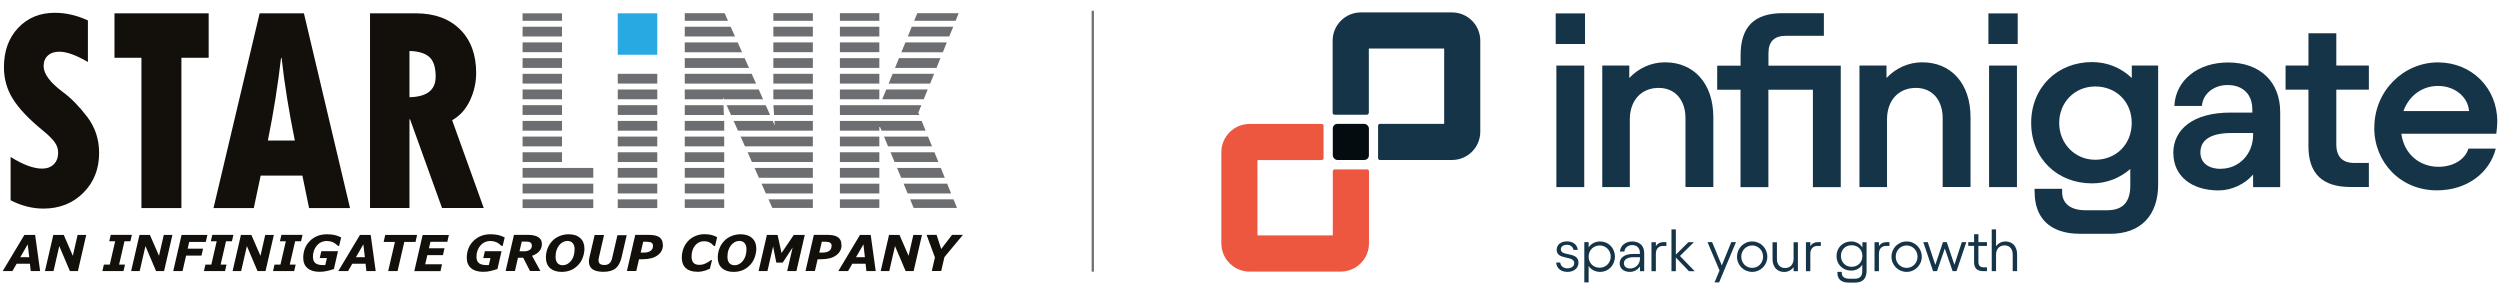
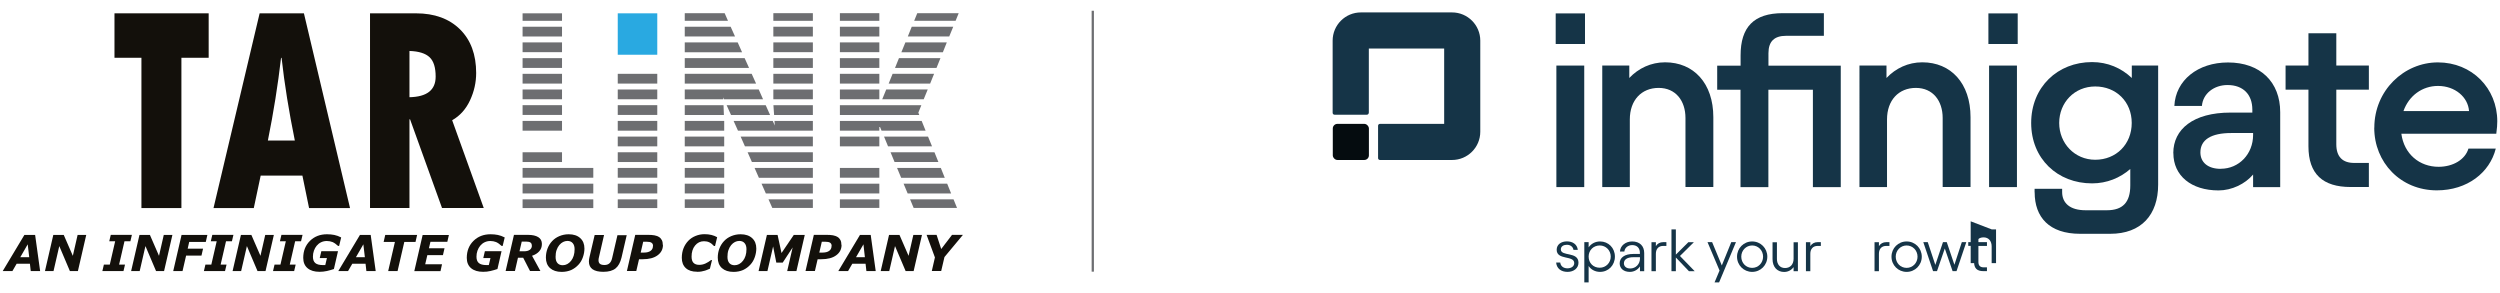
<svg xmlns="http://www.w3.org/2000/svg" id="Layer_2" data-name="Layer 2" viewBox="0 0 330.19 38.72">
  <defs>
    <style>
      .cls-1 {
        stroke: #6d6e71;
        stroke-miterlimit: 10;
        stroke-width: .3px;
      }

      .cls-1, .cls-2 {
        fill: none;
      }

      .cls-3 {
        fill: #050c0f;
      }

      .cls-4 {
        fill: #6d6e71;
      }

      .cls-5 {
        fill: #13100b;
      }

      .cls-6 {
        fill: #ed5740;
      }

      .cls-7 {
        fill: #153447;
      }

      .cls-8 {
        fill: #29a9e1;
      }
    </style>
  </defs>
  <g id="Layer_1-2" data-name="Layer 1">
    <g>
      <rect class="cls-2" width="330.19" height="38.72" />
      <g>
        <g>
-           <path class="cls-6" d="m176.03,22.61v8.48h-9.95v-9.95h8.48c.14,0,.25-.11.25-.25v-4.27c0-.14-.11-.25-.25-.25h-9.52c-2.06,0-3.73,1.67-3.73,3.73v12.04c0,2.06,1.67,3.73,3.73,3.73h12.04c2.06,0,3.73-1.67,3.73-3.73v-9.52c0-.14-.11-.25-.25-.25h-4.27c-.14,0-.25.11-.25.25Z" />
          <path class="cls-7" d="m180.79,14.9V6.41h9.95v9.95h-8.48c-.14,0-.25.11-.25.25v4.27c0,.14.11.25.25.25h9.52c2.06,0,3.73-1.67,3.73-3.73V5.37c0-2.06-1.67-3.73-3.73-3.73h-12.04c-2.06,0-3.73,1.67-3.73,3.73v9.53c0,.14.11.25.25.25h4.27c.14,0,.25-.11.25-.25Z" />
          <rect class="cls-3" x="176.03" y="16.36" width="4.77" height="4.77" rx=".61" ry=".61" />
          <g>
            <path class="cls-7" d="m205.47,1.77h3.87v4.04h-3.87V1.77Zm3.77,6.89v16.05h-3.68V8.66h3.68Z" />
            <path class="cls-7" d="m211.61,8.66h3.58v1.64c1.21-1.28,2.86-2.07,4.73-2.07,3.77,0,6.37,2.76,6.37,7.25v9.22h-3.68v-9.12c0-2.26-1.28-3.97-3.54-3.97s-3.81,1.61-3.81,4.17v8.93h-3.64V8.66Z" />
            <path class="cls-7" d="m229.89,11.85h-3.09v-3.18h3.09v-1.35c0-3.74,1.74-5.58,5.58-5.58h5.42v2.99h-4.99c-1.54,0-2.33.72-2.33,2.3v1.64h9.55v16.05h-3.68v-12.87h-5.88v12.87h-3.68v-12.87Z" />
            <path class="cls-7" d="m245.58,8.66h3.58v1.64c1.21-1.28,2.86-2.07,4.73-2.07,3.77,0,6.37,2.76,6.37,7.25v9.22h-3.68v-9.12c0-2.26-1.28-3.97-3.54-3.97s-3.81,1.61-3.81,4.17v8.93h-3.64V8.66Z" />
            <path class="cls-7" d="m262.62,1.77h3.87v4.04h-3.87V1.77Zm3.77,6.89v16.05h-3.68V8.66h3.68Z" />
            <path class="cls-7" d="m268.72,25.4v-.46h3.64v.43c0,1.44,1.02,2.4,3.09,2.4h2.82c2.1,0,3.09-1.05,3.09-3.28v-2.17c-1.35,1.18-3.09,1.9-5.05,1.9-4.56,0-8.04-3.25-8.04-7.98s3.48-8.04,8.04-8.04c2.07,0,3.87.79,5.25,2.1v-1.64h3.48v15.72c0,4-2.23,6.5-6.33,6.5h-3.97c-4.1,0-6.01-2.2-6.01-5.48Zm8.01-4.3c2.76,0,4.82-2.04,4.82-4.86s-2.07-4.82-4.82-4.82-4.76,2.13-4.76,4.82,2.04,4.86,4.76,4.86Z" />
            <path class="cls-7" d="m287.04,20.22c0-3.15,2.63-5.35,7.55-5.35h2.89v-.39c0-2-1.21-3.25-3.28-3.25-1.77,0-3.25,1.12-3.38,2.76h-3.64c.16-3.38,3.09-5.74,7.09-5.74,4.27,0,6.89,2.59,6.89,6.56v9.91h-3.58v-1.67c-1.05,1.25-2.82,2.1-4.56,2.1-3.61,0-5.97-1.94-5.97-4.92Zm6.27,2.07c2.4,0,4.27-1.94,4.27-4.46v-.26h-2.89c-2.66,0-4.07.89-4.07,2.56,0,1.28.95,2.17,2.69,2.17Z" />
            <path class="cls-7" d="m301.87,8.66h3.02v-4.27h3.68v4.27h4.3v3.18h-4.3v7.22c0,1.64.82,2.46,2.36,2.46h1.94v3.18h-2.4c-3.68,0-5.58-1.71-5.58-5.38v-7.48h-3.02v-3.18Z" />
            <path class="cls-7" d="m313.59,16.87c0-4.92,3.91-8.63,8.4-8.63s7.84,3.41,7.84,7.78c0,.39-.03.92-.13,1.64h-12.54c.36,2.69,2.4,4.37,4.92,4.37,1.9,0,3.51-.95,3.94-2.4h3.61c-.79,3.15-3.74,5.51-7.78,5.51-4.79,0-8.27-3.68-8.27-8.27Zm12.51-2.2c-.13-1.84-1.84-3.32-4.1-3.32-2.07,0-3.84,1.28-4.56,3.32h8.67Z" />
          </g>
          <g>
            <path class="cls-7" d="m205.52,34.67h.55c.05.48.42.77.95.77s.9-.28.9-.69c0-1.06-2.32-.35-2.32-1.76,0-.72.62-1.11,1.35-1.11.77,0,1.36.4,1.44,1.12h-.57c-.06-.39-.39-.67-.87-.67-.41,0-.8.18-.8.61,0,.97,2.33.24,2.33,1.76,0,.7-.6,1.21-1.45,1.21s-1.44-.46-1.5-1.24Z" />
            <path class="cls-7" d="m209.25,31.98h.57v.69c.32-.48.88-.78,1.51-.78,1.1,0,1.96.85,1.96,2s-.86,2.02-1.96,2.02c-.64,0-1.2-.3-1.51-.78v2.17h-.57v-5.32Zm2.04,3.38c.81,0,1.45-.65,1.45-1.47s-.64-1.47-1.45-1.47-1.47.6-1.47,1.47.63,1.47,1.47,1.47Z" />
            <path class="cls-7" d="m213.92,34.79c0-.76.65-1.25,1.81-1.25h.86v-.15c0-.63-.38-1.02-1.02-1.02-.54,0-.99.36-1.03.85h-.58c.03-.76.73-1.33,1.61-1.33.99,0,1.59.59,1.59,1.53v2.4h-.56v-.64c-.27.43-.77.73-1.33.73-.83,0-1.35-.46-1.35-1.13Zm1.39.67c.74,0,1.29-.59,1.29-1.3v-.19h-.86c-.8,0-1.26.29-1.26.81,0,.39.3.68.83.68Z" />
            <path class="cls-7" d="m218.69,32.52c.21-.34.54-.54.99-.54h.41v.5h-.43c-.6,0-.96.39-.96,1.04v2.3h-.58v-3.83h.58v.54Z" />
            <path class="cls-7" d="m220.76,30.3h.58v3.33l1.65-1.64h.73l-1.84,1.82,1.95,2.01h-.76l-1.73-1.81v1.81h-.58v-5.52Z" />
            <path class="cls-7" d="m226.13,31.98l1.28,3.08,1.25-3.08h.62l-2.23,5.32h-.6l.66-1.57-1.59-3.75h.61Z" />
            <path class="cls-7" d="m229.42,33.9c0-1.12.88-2.01,2-2.01s2,.89,2,2.01-.89,2.01-2,2.01-2-.88-2-2.01Zm2,1.48c.8,0,1.44-.65,1.44-1.48s-.64-1.48-1.44-1.48-1.44.65-1.44,1.48.62,1.48,1.44,1.48Z" />
            <path class="cls-7" d="m237.45,35.82h-.56v-.54c-.28.39-.73.64-1.25.64-.91,0-1.53-.65-1.53-1.7v-2.22h.58v2.21c0,.69.39,1.19,1.07,1.19s1.13-.47,1.13-1.22v-2.18h.57v3.83Z" />
            <path class="cls-7" d="m239.09,32.52c.21-.34.54-.54.99-.54h.41v.5h-.43c-.6,0-.96.39-.96,1.04v2.3h-.58v-3.83h.58v.54Z" />
-             <path class="cls-7" d="m242.68,36.04v-.13h.57v.13c0,.47.32.77.99.77h.74c.66,0,.98-.32.98-1.02v-.82c-.3.47-.83.77-1.47.77-1.1,0-1.93-.81-1.93-1.92s.84-1.93,1.93-1.93c.65,0,1.19.31,1.49.8v-.69h.55v3.79c0,.99-.51,1.53-1.5,1.53h-.89c-1,0-1.46-.5-1.46-1.26Zm1.86-.8c.84,0,1.44-.59,1.44-1.43s-.6-1.42-1.44-1.42-1.4.62-1.4,1.42.6,1.43,1.4,1.43Z" />
            <path class="cls-7" d="m248.15,32.52c.21-.34.54-.54.99-.54h.41v.5h-.43c-.6,0-.96.39-.96,1.04v2.3h-.58v-3.83h.58v.54Z" />
            <path class="cls-7" d="m249.82,33.9c0-1.12.88-2.01,2-2.01s2,.89,2,2.01-.89,2.01-2,2.01-2-.88-2-2.01Zm2,1.48c.8,0,1.44-.65,1.44-1.48s-.64-1.48-1.44-1.48-1.44.65-1.44,1.48.62,1.48,1.44,1.48Z" />
            <path class="cls-7" d="m254,31.98h.61l1,3.01,1.01-3.01h.5l1.01,2.99.98-2.99h.59l-1.29,3.83h-.52l-1.03-2.99-1.03,2.99h-.52l-1.29-3.83Z" />
            <path class="cls-7" d="m259.96,31.98h.77v-1.05h.57v1.05h1.13v.5h-1.13v2.13c0,.47.24.7.69.7h.44v.5h-.5c-.8,0-1.2-.38-1.2-1.18v-2.16h-.77v-.5Z" />
-             <path class="cls-7" d="m263.07,30.3h.56v2.23c.28-.39.73-.64,1.25-.64.91,0,1.53.65,1.53,1.7v2.22h-.58v-2.21c0-.69-.39-1.19-1.07-1.19s-1.13.47-1.13,1.22v2.18h-.57v-5.52Z" />
+             <path class="cls-7" d="m263.07,30.3h.56v2.23v2.22h-.58v-2.21c0-.69-.39-1.19-1.07-1.19s-1.13.47-1.13,1.22v2.18h-.57v-5.52Z" />
          </g>
        </g>
        <g>
          <g>
            <path class="cls-5" d="m5.3,35.8h-1.24l-.11-.97h-1.75l-.56.97H.36l2.86-4.77h1.42l.66,4.77Zm-1.44-1.83l-.2-1.7-.98,1.7h1.17Z" />
            <path class="cls-5" d="m10.28,35.8h-1.05l-1.4-3.3-.76,3.3h-1.13l1.1-4.77h1.38l1.2,2.76.63-2.76h1.14l-1.1,4.77Z" />
            <path class="cls-5" d="m16.31,35.8h-2.79l.2-.85h.78l.71-3.08h-.78l.2-.85h2.79l-.2.85h-.78l-.71,3.08h.78l-.2.85Z" />
            <path class="cls-5" d="m21.66,35.8h-1.05l-1.4-3.3-.76,3.3h-1.13l1.1-4.77h1.38l1.2,2.76.63-2.76h1.14l-1.1,4.77Z" />
            <path class="cls-5" d="m27.39,31.03l-.21.92h-2.19l-.2.89h2.03l-.21.92h-2.03l-.47,2.04h-1.23l1.1-4.77h3.42Z" />
            <path class="cls-5" d="m29.72,35.8h-2.79l.2-.85h.78l.71-3.08h-.78l.2-.85h2.79l-.2.85h-.78l-.71,3.08h.78l-.2.85Z" />
            <path class="cls-5" d="m35.06,35.8h-1.05l-1.4-3.3-.76,3.3h-1.13l1.1-4.77h1.38l1.2,2.76.63-2.76h1.14l-1.1,4.77Z" />
            <path class="cls-5" d="m38.85,35.8h-2.79l.2-.85h.78l.71-3.08h-.78l.2-.85h2.79l-.2.85h-.78l-.71,3.08h.78l-.2.85Z" />
            <path class="cls-5" d="m42.21,35.9c-.68,0-1.21-.16-1.59-.48-.38-.32-.57-.78-.57-1.36,0-.92.3-1.67.89-2.25.59-.58,1.34-.87,2.25-.87.34,0,.66.03.96.09s.6.17.91.33l-.27,1.12h-.14c-.26-.24-.5-.41-.73-.51-.23-.09-.48-.14-.76-.14s-.53.06-.76.17c-.23.11-.42.27-.58.46-.15.18-.27.4-.36.65s-.13.52-.13.79c0,.38.1.66.31.84s.55.27,1.02.27c.05,0,.1,0,.15,0,.06,0,.11,0,.15,0l.22-.93h-.95l.21-.9h2.2l-.54,2.35c-.28.1-.59.18-.91.26-.32.07-.65.11-.99.11Z" />
            <path class="cls-5" d="m49.63,35.8h-1.24l-.11-.97h-1.75l-.56.97h-1.29l2.86-4.77h1.42l.66,4.77Zm-1.44-1.83l-.2-1.7-.98,1.7h1.17Z" />
            <path class="cls-5" d="m54.89,31.95h-1.49l-.89,3.85h-1.24l.89-3.85h-1.49l.21-.92h4.21l-.21.92Z" />
            <path class="cls-5" d="m59.29,31.03l-.21.91h-2.23l-.2.85h2.06l-.21.91h-2.06l-.28,1.2h2.22l-.2.91h-3.46l1.1-4.77h3.46Z" />
            <path class="cls-5" d="m63.81,35.9c-.68,0-1.21-.16-1.59-.48-.38-.32-.57-.78-.57-1.36,0-.92.3-1.67.89-2.25.59-.58,1.34-.87,2.25-.87.34,0,.66.03.96.09.29.06.6.17.91.33l-.27,1.12h-.14c-.26-.24-.5-.41-.73-.51-.23-.09-.48-.14-.76-.14s-.53.06-.76.17c-.23.11-.42.27-.58.46-.15.18-.27.4-.36.65s-.13.52-.13.79c0,.38.1.66.31.84s.55.27,1.02.27c.05,0,.1,0,.15,0,.06,0,.11,0,.15,0l.22-.93h-.95l.21-.9h2.2l-.54,2.35c-.28.1-.59.18-.91.26s-.65.11-.99.11Z" />
            <path class="cls-5" d="m71.57,32.23c0,.38-.12.7-.35.96s-.55.46-.95.59l1.1,2.01h-1.37l-.9-1.75h-.69l-.4,1.75h-1.23l1.1-4.77h1.86c.58,0,1.03.1,1.35.3.32.2.48.5.48.9Zm-1.33.21c0-.19-.06-.33-.18-.41-.12-.08-.3-.12-.54-.12h-.61l-.3,1.28h.61c.33,0,.58-.07.76-.2.18-.13.27-.32.27-.55Z" />
            <path class="cls-5" d="m77.19,32.81c0,.39-.07.78-.2,1.15-.13.38-.32.71-.58.99-.28.31-.6.54-.96.71-.37.16-.79.25-1.27.25-.65,0-1.16-.17-1.53-.5-.37-.34-.55-.8-.55-1.39,0-.41.07-.81.21-1.18.14-.37.34-.7.61-.99.26-.28.57-.5.95-.66.38-.16.79-.25,1.24-.25.65,0,1.16.17,1.53.51.37.34.55.79.55,1.37Zm-1.76,1.63c.15-.19.26-.41.34-.66.08-.25.12-.54.12-.87s-.08-.61-.25-.8c-.16-.19-.4-.29-.7-.29-.2,0-.39.05-.57.14-.18.09-.35.23-.5.41-.15.18-.27.4-.36.66-.09.26-.13.56-.13.89,0,.37.08.64.25.83.17.19.4.28.7.28.2,0,.4-.05.59-.15.19-.1.36-.25.5-.43Z" />
            <path class="cls-5" d="m82.78,31.03l-.69,2.98c-.16.66-.42,1.14-.79,1.44s-.91.45-1.61.45c-.63,0-1.1-.11-1.43-.34-.32-.23-.48-.57-.48-1.02,0-.09,0-.19.02-.29.01-.1.03-.18.05-.26l.69-2.95h1.24l-.68,2.96c-.02.06-.03.13-.04.2s-.01.13-.01.18c0,.2.06.35.18.46.12.1.32.16.6.16s.49-.07.66-.22c.17-.15.29-.38.36-.7l.7-3.02h1.24Z" />
            <path class="cls-5" d="m87.56,32.35c0,.57-.24,1.03-.71,1.37-.47.35-1.13.52-1.98.52h-.47l-.36,1.55h-1.24l1.1-4.77h1.71c.31,0,.58.02.82.06.23.04.43.12.6.22.17.1.29.24.38.41.09.17.13.38.13.63Zm-1.31.12c0-.19-.07-.32-.2-.41s-.33-.13-.6-.13h-.5l-.33,1.43h.44c.37,0,.67-.08.87-.23.21-.15.31-.37.31-.65Z" />
            <path class="cls-5" d="m92.07,35.89c-.65,0-1.14-.16-1.49-.48-.35-.32-.53-.77-.53-1.36,0-.47.08-.89.23-1.27.15-.38.37-.71.64-.99.26-.27.58-.48.95-.63.37-.15.76-.23,1.17-.23.33,0,.63.03.92.1.28.07.54.17.76.3l-.28,1.16h-.14c-.2-.22-.4-.38-.61-.48-.2-.1-.44-.15-.71-.15-.48,0-.87.19-1.18.57s-.46.87-.46,1.46c0,.38.09.66.26.83.17.17.42.26.75.26.29,0,.57-.06.83-.18.26-.12.5-.27.73-.45h.13l-.28,1.14c-.1.04-.21.08-.34.14s-.25.1-.37.13c-.15.04-.3.08-.43.1s-.32.04-.56.04Z" />
            <path class="cls-5" d="m99.89,32.81c0,.39-.07.78-.2,1.15-.13.38-.32.71-.58.99-.28.31-.6.54-.96.71-.37.16-.79.25-1.27.25-.65,0-1.16-.17-1.53-.5-.37-.34-.55-.8-.55-1.39,0-.41.07-.81.21-1.18.14-.37.34-.7.61-.99.26-.28.57-.5.95-.66.38-.16.79-.25,1.24-.25.65,0,1.16.17,1.53.51.37.34.55.79.55,1.37Zm-1.76,1.63c.15-.19.26-.41.34-.66.08-.25.12-.54.12-.87s-.08-.61-.25-.8c-.16-.19-.4-.29-.7-.29-.2,0-.39.05-.57.14-.18.09-.35.23-.5.41-.15.18-.27.4-.36.66-.09.26-.13.56-.13.89,0,.37.08.64.25.83.17.19.4.28.7.28.2,0,.4-.05.59-.15.19-.1.36-.25.5-.43Z" />
            <path class="cls-5" d="m105.2,35.8h-1.23l.72-3.12-1.31,2h-.85l-.42-2.13-.75,3.25h-1.17l1.1-4.77h1.41l.52,2.39,1.62-2.39h1.45l-1.1,4.77Z" />
            <path class="cls-5" d="m111.15,32.35c0,.57-.24,1.03-.71,1.37-.47.35-1.13.52-1.98.52h-.47l-.36,1.55h-1.24l1.1-4.77h1.71c.31,0,.58.02.82.06.23.04.43.12.6.22.17.1.29.24.38.41.09.17.13.38.13.63Zm-1.31.12c0-.19-.07-.32-.2-.41s-.33-.13-.6-.13h-.5l-.33,1.43h.44c.37,0,.67-.08.87-.23.21-.15.31-.37.31-.65Z" />
            <path class="cls-5" d="m115.67,35.8h-1.24l-.11-.97h-1.75l-.56.97h-1.29l2.86-4.77h1.42l.66,4.77Zm-1.44-1.83l-.19-1.7-.98,1.7h1.17Z" />
            <path class="cls-5" d="m120.66,35.8h-1.05l-1.4-3.3-.76,3.3h-1.13l1.1-4.77h1.38l1.2,2.76.63-2.76h1.14l-1.1,4.77Z" />
            <path class="cls-5" d="m127.17,31.03l-2.43,2.92-.43,1.84h-1.24l.41-1.79-1.1-2.98h1.32l.61,1.87,1.43-1.87h1.42Z" />
          </g>
          <rect class="cls-4" x="110.93" y="26.33" width="5.21" height="1.13" />
          <rect class="cls-4" x="90.44" y="26.33" width="5.21" height="1.13" />
          <polygon class="cls-4" points="107.36 27.46 107.36 26.33 101.5 26.33 102 27.46 107.36 27.46" />
          <rect class="cls-4" x="81.59" y="26.33" width="5.22" height="1.15" />
          <polygon class="cls-4" points="120.67 27.46 126.4 27.46 125.94 26.33 120.2 26.33 120.67 27.46" />
          <rect class="cls-4" x="69.02" y="26.33" width="9.34" height="1.15" />
-           <path class="cls-5" d="m1.4,26.44v-5.71c1.65,1.03,3.04,1.54,4.16,1.54.65,0,1.17-.2,1.55-.58.38-.38.57-.89.57-1.53,0-.49-.15-.95-.46-1.38-.31-.43-.83-.95-1.58-1.56-1.8-1.47-3.11-2.84-3.91-4.11-.81-1.27-1.21-2.68-1.21-4.24,0-2.12.62-3.85,1.87-5.18,1.25-1.33,2.87-2,4.85-2,1.47,0,2.93.34,4.37,1.01v5.49c-1.55-.91-2.81-1.36-3.77-1.36-.64,0-1.15.16-1.52.51-.37.33-.56.8-.56,1.39,0,1.03.86,2.18,2.6,3.47,1.03.76,2.08,1.83,3.14,3.21,1.06,1.38,1.59,2.98,1.59,4.79,0,2.12-.69,3.87-2.08,5.26-1.39,1.39-3.15,2.09-5.28,2.09-1.46,0-2.9-.37-4.34-1.1" />
          <polygon class="cls-5" points="15.12 1.76 27.56 1.76 27.56 7.63 23.96 7.63 23.96 27.48 18.68 27.48 18.68 7.63 15.12 7.63 15.12 1.76" />
          <path class="cls-5" d="m38.94,18.56c-.78-3.83-1.37-7.47-1.75-10.92h-.07c-.41,3.56-.99,7.2-1.74,10.92h3.56Zm7.3,8.92h-5.42l-.88-4.29h-5.51l-.91,4.29h-5.32L34.29,1.76h5.85l6.09,25.72Z" />
          <path class="cls-5" d="m54.08,6.73v6.11c2.31-.05,3.46-.95,3.46-2.72,0-1.2-.26-2.05-.8-2.56-.54-.51-1.42-.79-2.66-.83m-5.21-4.97h6.07c2.45,0,4.39.71,5.82,2.12,1.42,1.41,2.13,3.33,2.13,5.76,0,1.25-.27,2.45-.81,3.61-.54,1.16-1.32,2.04-2.36,2.63l4.17,11.59h-5.51l-4.22-11.71h-.08v11.71h-5.21V1.76Z" />
          <polygon class="cls-4" points="98.93 8.97 98.35 7.68 90.44 7.68 90.44 8.97 98.93 8.97" />
          <polygon class="cls-4" points="98.01 6.9 97.43 5.6 90.44 5.6 90.44 6.9 98.01 6.9" />
          <polygon class="cls-4" points="120.74 2.75 126.21 2.75 126.62 1.74 121.15 1.74 120.74 2.75" />
          <rect class="cls-4" x="81.59" y="9.75" width="5.22" height="1.29" />
          <rect class="cls-4" x="102.14" y="5.6" width="5.22" height="1.29" />
          <polygon class="cls-4" points="90.44 9.75 90.44 11.04 99.86 11.04 99.28 9.75 90.44 9.75" />
          <rect class="cls-4" x="102.14" y="9.75" width="5.22" height="1.29" />
          <rect class="cls-4" x="102.14" y="7.68" width="5.22" height="1.29" />
          <rect class="cls-4" x="81.59" y="15.97" width="5.22" height="1.29" />
          <rect class="cls-4" x="81.59" y="22.18" width="5.22" height="1.29" />
          <rect class="cls-4" x="81.59" y="24.26" width="5.22" height="1.29" />
          <rect class="cls-4" x="81.59" y="18.04" width="5.22" height="1.29" />
          <polygon class="cls-4" points="90.44 11.82 90.44 13.11 95.53 13.11 95.52 12.86 95.63 13.11 100.78 13.11 100.21 11.82 90.44 11.82" />
          <rect class="cls-4" x="81.59" y="13.89" width="5.22" height="1.29" />
          <rect class="cls-4" x="81.59" y="20.11" width="5.22" height="1.29" />
          <rect class="cls-4" x="81.59" y="11.82" width="5.22" height="1.29" />
          <polygon class="cls-4" points="97.08 4.82 96.5 3.53 90.44 3.53 90.44 4.82 97.08 4.82" />
          <rect class="cls-4" x="102.14" y="3.53" width="5.22" height="1.29" />
          <polygon class="cls-4" points="107.36 19.33 107.36 18.04 97.82 18.04 98.39 19.33 107.36 19.33" />
          <polygon class="cls-4" points="90.44 17.26 95.65 17.26 95.65 16.06 95.65 15.97 90.44 15.97 90.44 17.26" />
          <rect class="cls-4" x="110.93" y="1.74" width="5.21" height="1.01" />
          <polygon class="cls-4" points="95.97 13.89 96.55 15.19 101.71 15.19 101.13 13.89 95.97 13.89" />
          <polygon class="cls-4" points="99.66 22.18 100.23 23.48 107.36 23.48 107.36 22.18 99.66 22.18" />
          <polygon class="cls-4" points="98.74 20.11 99.31 21.4 107.36 21.4 107.36 20.11 98.74 20.11" />
          <rect class="cls-4" x="90.44" y="18.04" width="5.21" height="1.29" />
          <polygon class="cls-4" points="95.61 15.19 95.56 13.89 90.44 13.89 90.44 15.19 95.61 15.19" />
          <rect class="cls-4" x="90.44" y="22.18" width="5.21" height="1.29" />
          <polygon class="cls-4" points="100.58 24.26 101.15 25.55 107.36 25.55 107.36 24.26 100.58 24.26" />
          <rect class="cls-4" x="90.44" y="24.26" width="5.21" height="1.29" />
          <rect class="cls-4" x="90.44" y="20.11" width="5.21" height="1.29" />
          <rect class="cls-4" x="110.93" y="3.53" width="5.21" height="1.29" />
          <rect class="cls-4" x="69.02" y="24.26" width="9.34" height="1.29" />
          <rect class="cls-4" x="69.02" y="22.18" width="9.34" height="1.29" />
          <polygon class="cls-4" points="119.34 24.26 119.88 25.55 125.62 25.55 125.1 24.26 119.34 24.26" />
          <polygon class="cls-4" points="118.48 22.18 119.02 23.48 124.78 23.48 124.26 22.18 118.48 22.18" />
          <rect class="cls-4" x="69.02" y="13.89" width="5.21" height="1.29" />
          <rect class="cls-4" x="69.02" y="11.82" width="5.21" height="1.29" />
          <polygon class="cls-4" points="117.62 20.11 118.15 21.4 123.94 21.4 123.42 20.11 117.62 20.11" />
          <rect class="cls-4" x="69.02" y="20.11" width="5.21" height="1.29" />
-           <rect class="cls-4" x="69.02" y="18.04" width="5.21" height="1.29" />
          <rect class="cls-4" x="69.02" y="15.97" width="5.21" height="1.29" />
          <polygon class="cls-4" points="119.58 5.6 119.05 6.9 124.53 6.9 125.05 5.6 119.58 5.6" />
          <polygon class="cls-4" points="118.73 7.68 118.21 8.97 123.69 8.97 124.21 7.68 118.73 7.68" />
          <polygon class="cls-4" points="117.89 9.75 117.37 11.04 122.85 11.04 123.37 9.75 117.89 9.75" />
          <polygon class="cls-4" points="120.42 3.53 119.9 4.82 125.37 4.82 125.9 3.53 120.42 3.53" />
          <polygon class="cls-4" points="110.93 15.97 110.93 17.26 116.14 17.26 116.14 16.77 116.23 16.77 116.43 17.26 122.25 17.26 121.73 15.97 110.93 15.97" />
          <polygon class="cls-4" points="117.05 11.82 116.52 13.11 122 13.11 122.53 11.82 117.05 11.82" />
          <polygon class="cls-4" points="116.76 18.04 117.29 19.33 123.1 19.33 122.57 18.04 116.76 18.04" />
          <polygon class="cls-4" points="121.69 13.89 110.93 13.89 110.93 15.19 121.41 15.19 121.29 14.88 121.69 13.89" />
          <rect class="cls-4" x="110.93" y="9.75" width="5.21" height="1.29" />
          <rect class="cls-4" x="102.14" y="11.82" width="5.22" height="1.29" />
          <polygon class="cls-4" points="102.15 13.89 102.24 15.19 107.36 15.19 107.36 13.89 102.15 13.89" />
          <rect class="cls-4" x="69.02" y="9.75" width="5.21" height="1.29" />
          <polygon class="cls-4" points="102.29 15.97 102.33 16.58 102.06 15.97 96.89 15.97 97.47 17.26 107.36 17.26 107.36 15.97 102.29 15.97" />
          <rect class="cls-4" x="110.93" y="18.04" width="5.21" height="1.29" />
          <rect class="cls-4" x="110.93" y="22.18" width="5.21" height="1.29" />
          <rect class="cls-4" x="110.93" y="24.26" width="5.21" height="1.29" />
-           <rect class="cls-4" x="110.93" y="20.11" width="5.21" height="1.29" />
          <rect class="cls-4" x="110.93" y="11.82" width="5.21" height="1.29" />
          <rect class="cls-4" x="69.02" y="3.53" width="5.21" height="1.29" />
          <rect class="cls-4" x="69.02" y="1.76" width="5.21" height=".99" />
          <rect class="cls-4" x="69.02" y="5.6" width="5.21" height="1.29" />
          <rect class="cls-4" x="69.02" y="7.68" width="5.21" height="1.29" />
          <polygon class="cls-4" points="90.44 1.74 90.44 2.75 96.15 2.75 95.71 1.74 90.44 1.74" />
          <rect class="cls-4" x="110.93" y="7.68" width="5.21" height="1.29" />
          <rect class="cls-4" x="110.93" y="5.6" width="5.21" height="1.29" />
          <rect class="cls-4" x="102.14" y="1.74" width="5.22" height="1.01" />
          <rect class="cls-8" x="81.59" y="1.76" width="5.22" height="5.47" />
        </g>
        <line class="cls-1" x1="144.33" y1="1.42" x2="144.33" y2="35.88" />
      </g>
    </g>
  </g>
</svg>